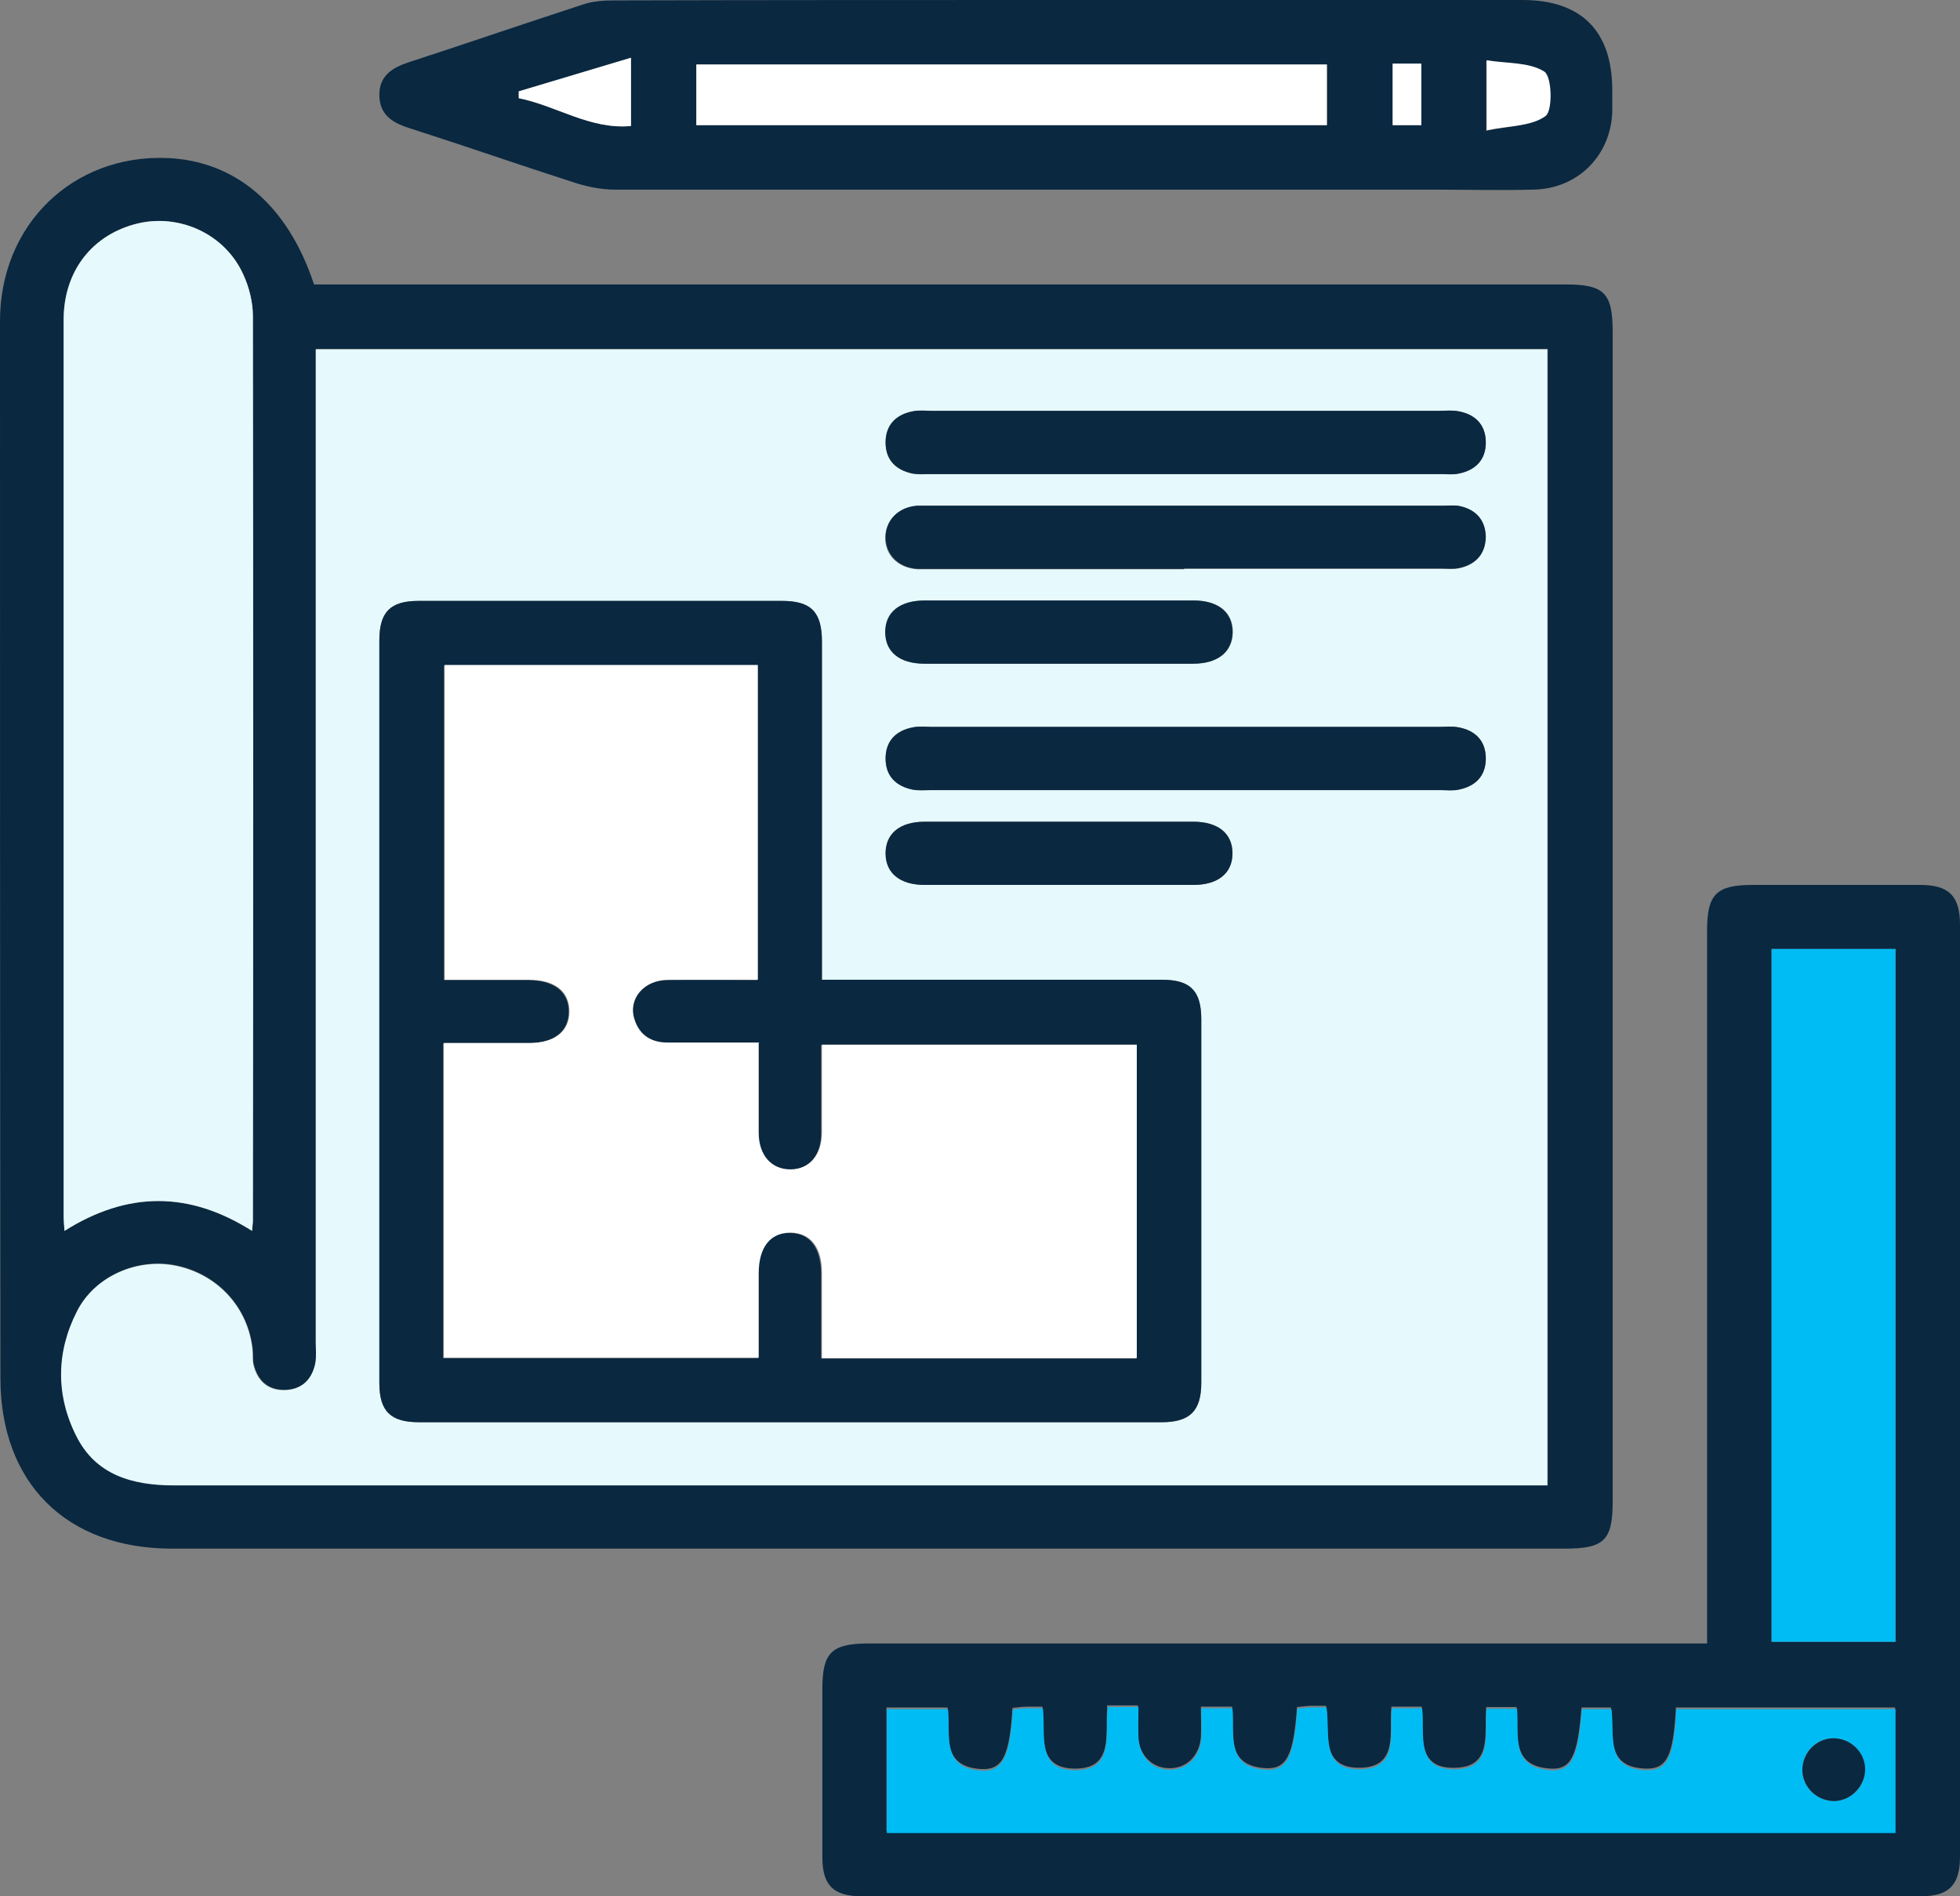
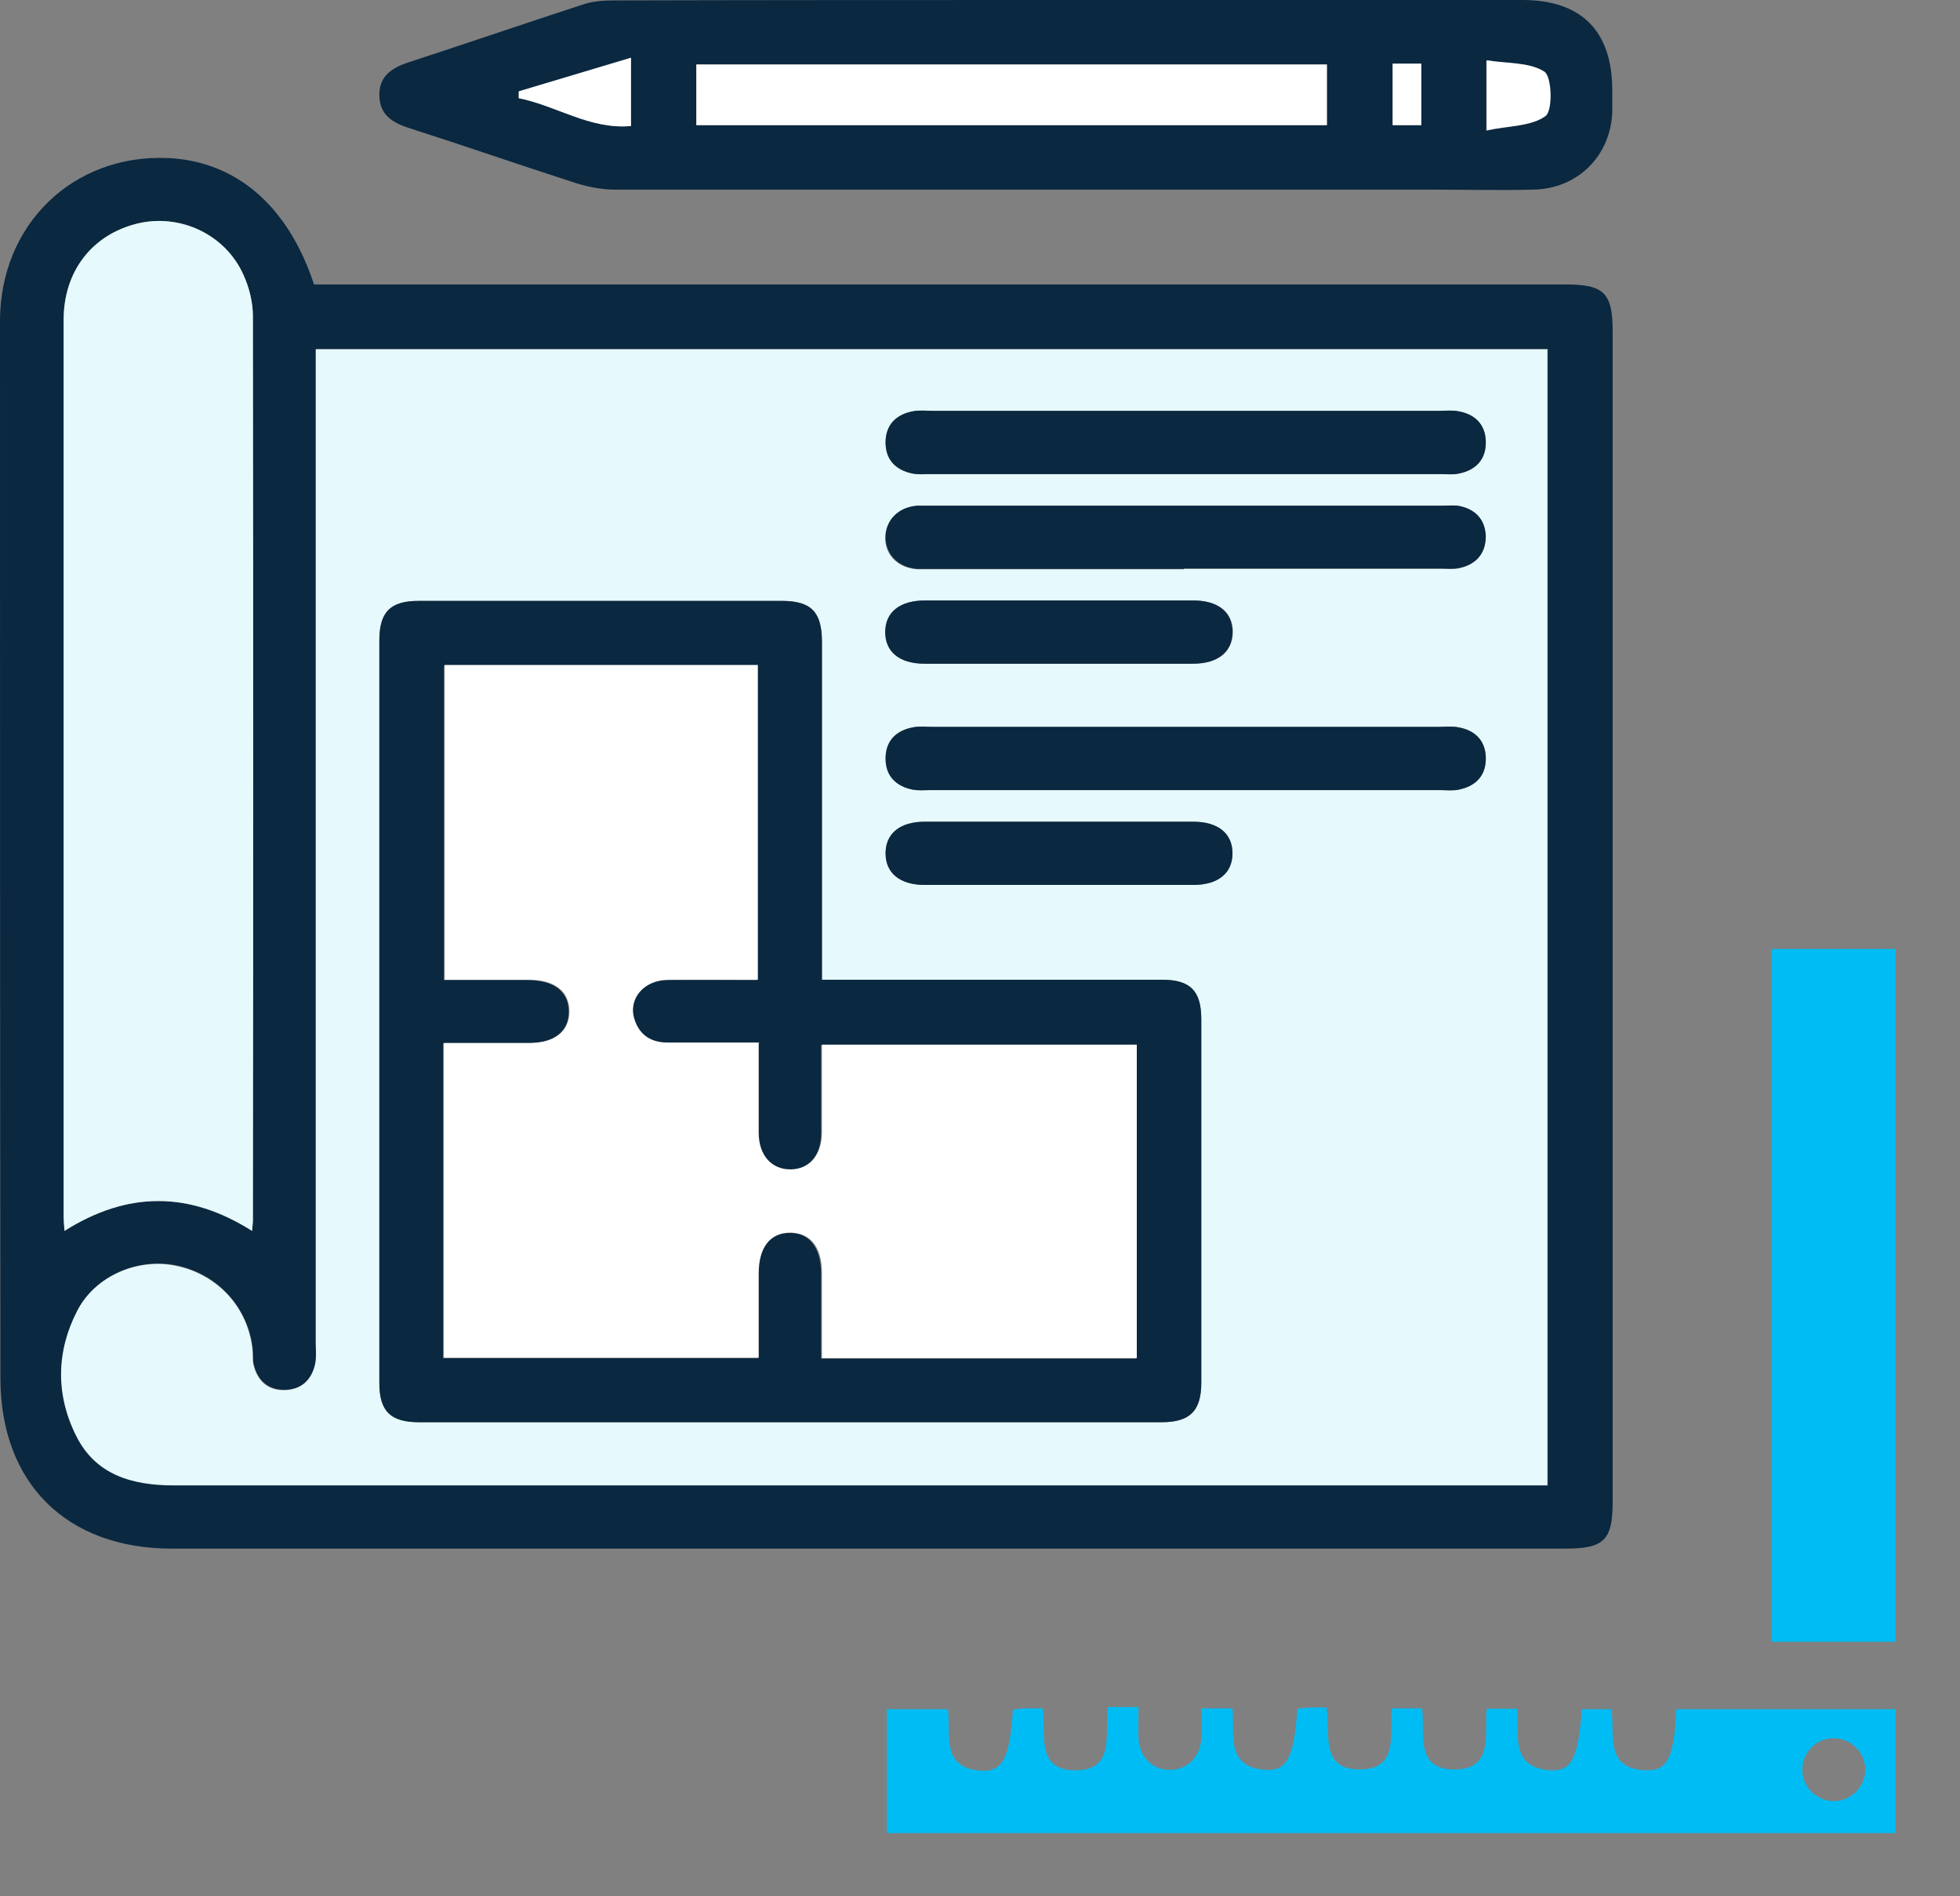
<svg xmlns="http://www.w3.org/2000/svg" id="Layer_2" data-name="Layer 2" viewBox="0 0 46.5 45">
  <rect x="0" y="0" width="46.5" height="45" fill="#808080" stroke="none" />
  <defs>
    <style>
      .cls-1 {
        fill: #e6f9fc;
      }

      .cls-1, .cls-2, .cls-3, .cls-4 {
        stroke-width: 0px;
      }

      .cls-2 {
        fill: #0a2840;
      }

      .cls-3 {
        fill: #00bcf4;
      }

      .cls-4 {
        fill: #fff;
      }
    </style>
  </defs>
  <g id="Layer_1-2" data-name="Layer 1">
    <g>
      <path class="cls-2" d="M7.45,6.75h.58c9.7,0,19.41,0,29.11,0,.92,0,1.12.2,1.12,1.13,0,9.25,0,18.5,0,27.75,0,.92-.2,1.12-1.13,1.12-11.02,0-22.03,0-33.05,0-2.51,0-4.07-1.56-4.07-4.05C0,24.34,0,15.98,0,7.62c0-2.29,1.73-3.96,3.97-3.87,1.62.07,2.86,1.12,3.48,3ZM36.72,35.25V8.28H7.5v.59c0,7.65,0,15.31,0,22.96,0,.17.02.35-.01.51-.08.4-.33.64-.75.64-.39,0-.63-.23-.72-.61-.03-.1-.01-.22-.02-.33-.1-1-.82-1.8-1.81-2.01-.9-.19-1.92.23-2.35,1.07-.5.97-.51,2-.02,2.97.47.92,1.32,1.17,2.32,1.17,10.67-.01,21.34,0,32,0h.59ZM5.98,29.21c.01-.12.02-.18.02-.25,0-7.15,0-14.31,0-21.46,0-.33-.09-.69-.23-.99-.43-.95-1.5-1.44-2.49-1.21-1.08.25-1.77,1.13-1.77,2.29,0,7.09,0,14.18,0,21.27,0,.1.01.2.02.35,1.49-.94,2.95-.95,4.45,0Z" />
-       <path class="cls-2" d="M40.5,39v-.61c0-5.44,0-10.87,0-16.31,0-.86.22-1.08,1.08-1.08,1.33,0,2.66,0,3.98,0,.67,0,.94.26.94.94,0,7.37,0,14.75,0,22.12,0,.67-.26.94-.93.94-8.37,0-16.75,0-25.12,0-.68,0-.94-.26-.94-.93,0-1.33,0-2.66,0-3.98,0-.87.21-1.08,1.07-1.09,6.44,0,12.87,0,19.31,0h.62ZM26.27,40.51c-.06.61.17,1.46-.76,1.46-.96,0-.7-.87-.78-1.47-.14,0-.25,0-.36,0-.12,0-.24.02-.35.03-.07,1.14-.23,1.48-.75,1.45-.97-.06-.72-.86-.79-1.46h-1.45v2.94h23.93v-2.94h-5.2c-.06,1.12-.2,1.46-.7,1.45-1.02-.02-.75-.86-.84-1.45h-.7c-.09,1.15-.24,1.48-.74,1.45-.97-.06-.74-.85-.8-1.46h-.72c-.06.59.17,1.41-.72,1.44-1,.04-.74-.86-.81-1.45h-.72c-.06.6.18,1.44-.75,1.45-.97.01-.7-.87-.8-1.47-.13,0-.24,0-.34,0-.12,0-.24.02-.35.03-.08,1.14-.24,1.48-.75,1.45-.97-.06-.73-.86-.79-1.46h-.74c0,.26.01.49,0,.72-.03.44-.34.75-.75.74-.41,0-.71-.31-.74-.75-.01-.24,0-.49,0-.74h-.74ZM42.03,22.52v16.44h2.94v-16.44h-2.94Z" />
      <path class="cls-2" d="M25.39,0c3.58,0,7.15,0,10.73,0,1.4,0,2.13.74,2.13,2.14,0,.17,0,.34,0,.52-.04,1.04-.82,1.82-1.87,1.84-.81.02-1.62,0-2.44,0-6.45,0-12.9,0-19.35,0-.3,0-.62-.06-.91-.15-1.34-.43-2.66-.89-4-1.32-.4-.13-.68-.33-.68-.78,0-.45.3-.64.69-.77,1.38-.45,2.75-.92,4.13-1.37.23-.08.49-.1.73-.1C18.17,0,21.78,0,25.39,0ZM31.48,1.53h-14.96v1.44h14.96v-1.44ZM12.3,2.17v.16c.9.17,1.7.75,2.67.66v-1.62c-.94.28-1.8.54-2.67.8ZM35.27,3.1c.52-.11,1.05-.1,1.39-.34.17-.13.15-.93-.03-1.05-.35-.23-.88-.19-1.37-.27v1.67ZM33.04,1.51v1.46h.68v-1.46h-.68Z" />
      <path class="cls-1" d="M36.72,35.25h-.59c-10.67,0-21.34,0-32,0-1,0-1.86-.25-2.32-1.17-.49-.97-.48-2,.02-2.97.43-.84,1.45-1.26,2.35-1.07,1,.21,1.72,1.01,1.81,2.01.01.11,0,.22.02.33.09.38.33.61.72.61.41,0,.67-.24.75-.64.03-.17.01-.34.01-.51,0-7.65,0-15.31,0-22.96v-.59h29.22v26.97ZM19.5,23.25c0-.23,0-.4,0-.57,0-2.48,0-4.97,0-7.45,0-.71-.25-.97-.95-.97-2.87,0-5.75,0-8.62,0-.67,0-.93.27-.93.94,0,5.87,0,11.75,0,17.62,0,.67.26.93.94.93,5.87,0,11.75,0,17.62,0,.67,0,.94-.26.94-.94,0-2.87,0-5.75,0-8.62,0-.67-.26-.94-.93-.94-2.5,0-5,0-7.5,0h-.57ZM28.13,11.25c2.02,0,4.03,0,6.05,0,.14,0,.28.01.42-.01.4-.08.65-.32.65-.74,0-.41-.24-.66-.65-.74-.15-.03-.31-.01-.47-.01-4,0-8,0-12,0-.16,0-.32-.02-.47.01-.4.07-.65.32-.65.74,0,.42.25.66.65.74.14.03.28.01.42.01,2.02,0,4.03,0,6.05,0ZM28.09,13.5c2.03,0,4.06,0,6.09,0,.14,0,.29.01.42-.01.4-.08.64-.33.64-.75,0-.41-.25-.66-.66-.73-.12-.02-.25,0-.37,0-4.06,0-8.12,0-12.19,0-.09,0-.19,0-.28,0-.44.04-.74.35-.74.76,0,.41.31.71.76.74.12,0,.25,0,.37,0,1.98,0,3.97,0,5.95,0ZM28.13,18.75c2.02,0,4.03,0,6.05,0,.14,0,.28.01.42-.01.4-.08.65-.32.65-.74,0-.41-.24-.66-.65-.74-.15-.03-.31-.01-.47-.01-4,0-8,0-12,0-.16,0-.32-.02-.47.01-.4.07-.65.32-.65.74,0,.42.25.66.65.74.14.03.28.01.42.01,2.02,0,4.03,0,6.05,0ZM25.12,15.75c1.06,0,2.12,0,3.19,0,.59,0,.93-.28.94-.75,0-.47-.34-.75-.93-.75-2.12,0-4.25,0-6.37,0-.59,0-.93.28-.94.75,0,.47.34.75.93.75,1.06,0,2.12,0,3.19,0ZM25.08,21c1.08,0,2.16,0,3.23,0,.59,0,.93-.28.93-.75,0-.47-.34-.75-.93-.75-2.12,0-4.25,0-6.37,0-.59,0-.93.28-.93.75,0,.47.34.75.93.75,1.05,0,2.09,0,3.14,0Z" />
      <path class="cls-1" d="M5.98,29.21c-1.5-.95-2.96-.94-4.45,0-.01-.15-.02-.25-.02-.35,0-7.09,0-14.18,0-21.27,0-1.16.68-2.03,1.77-2.29,1-.23,2.06.26,2.49,1.21.14.3.23.66.23.99.01,7.15.01,14.31,0,21.46,0,.06-.01.12-.02.25Z" />
      <path class="cls-3" d="M26.27,40.51h.74c0,.25-.01.49,0,.74.03.45.33.75.74.75.41,0,.72-.3.75-.74.02-.23,0-.46,0-.72h.74c.06.6-.18,1.4.79,1.46.51.03.67-.31.75-1.45.11-.01.23-.03.35-.03.11,0,.21,0,.34,0,.1.6-.17,1.48.8,1.47.93-.01.69-.85.75-1.45h.72c.07.59-.19,1.48.81,1.45.89-.03.66-.85.72-1.44h.72c.06.61-.18,1.4.8,1.46.5.03.65-.3.74-1.45h.7c.09.59-.18,1.43.84,1.45.5.01.65-.33.7-1.45h5.2v2.94h-23.93v-2.94h1.45c.07.59-.18,1.4.79,1.46.51.03.68-.31.75-1.45.11-.01.23-.03.35-.03.11,0,.21,0,.36,0,.08.6-.18,1.48.78,1.47.93,0,.69-.85.76-1.46ZM44.25,41.98c0-.41-.36-.74-.76-.73-.41,0-.74.35-.73.76,0,.41.36.74.76.73.41,0,.74-.36.73-.76Z" />
      <path class="cls-3" d="M42.03,22.52h2.94v16.44h-2.94v-16.44Z" />
      <path class="cls-4" d="M31.48,1.53v1.44h-14.96v-1.44h14.96Z" />
      <path class="cls-4" d="M12.3,2.17c.87-.26,1.73-.52,2.67-.8v1.62c-.97.09-1.77-.48-2.66-.66v-.16Z" />
      <path class="cls-4" d="M35.27,3.1v-1.67c.49.08,1.01.04,1.37.27.18.12.2.92.03,1.05-.34.25-.87.23-1.39.34Z" />
      <path class="cls-4" d="M33.04,1.51h.68v1.46h-.68v-1.46Z" />
      <path class="cls-2" d="M19.5,23.25h.57c2.5,0,5,0,7.5,0,.67,0,.93.26.93.94,0,2.87,0,5.75,0,8.62,0,.67-.27.94-.94.94-5.87,0-11.75,0-17.62,0-.67,0-.94-.26-.94-.93,0-5.87,0-11.75,0-17.62,0-.68.26-.94.93-.94,2.87,0,5.75,0,8.62,0,.69,0,.95.26.95.97,0,2.48,0,4.97,0,7.45,0,.17,0,.34,0,.57ZM18,24.75c-.75,0-1.45,0-2.15,0-.41,0-.7-.17-.82-.56-.15-.49.23-.93.81-.93.71-.01,1.42,0,2.12,0v-7.47h-7.43v7.47c.69,0,1.34,0,1.99,0,.63,0,.98.28.97.76,0,.46-.35.73-.95.74-.17,0-.34,0-.52,0-.51,0-1.02,0-1.51,0v7.47h7.47c0-.69,0-1.34,0-2,0-.63.28-.98.76-.97.47,0,.73.35.74.95,0,.17,0,.34,0,.52,0,.51,0,1.02,0,1.51h7.47v-7.44h-7.47c0,.72,0,1.41,0,2.1,0,.52-.29.85-.73.86-.45.01-.76-.33-.77-.87,0-.69,0-1.37,0-2.13Z" />
      <path class="cls-2" d="M28.13,11.25c-2.02,0-4.03,0-6.05,0-.14,0-.28.01-.42-.01-.4-.08-.65-.32-.65-.74,0-.41.24-.66.65-.74.15-.03.31-.01.47-.01,4,0,8,0,12,0,.16,0,.32-.02.47.01.4.07.65.32.65.74,0,.41-.24.66-.65.74-.14.03-.28.01-.42.01-2.02,0-4.03,0-6.05,0Z" />
      <path class="cls-2" d="M28.09,13.5c-1.98,0-3.97,0-5.95,0-.12,0-.25,0-.37,0-.45-.03-.75-.33-.76-.74,0-.41.29-.72.74-.76.09,0,.19,0,.28,0,4.06,0,8.12,0,12.19,0,.12,0,.25-.01.37,0,.4.07.65.32.66.73,0,.41-.24.67-.64.75-.14.03-.28.01-.42.01-2.03,0-4.06,0-6.09,0Z" />
      <path class="cls-2" d="M28.13,18.75c-2.02,0-4.03,0-6.05,0-.14,0-.28.01-.42-.01-.4-.08-.65-.32-.65-.74,0-.41.24-.66.65-.74.15-.03.31-.01.47-.01,4,0,8,0,12,0,.16,0,.32-.02.47.01.4.07.65.32.65.74,0,.41-.24.66-.65.74-.14.03-.28.01-.42.01-2.02,0-4.03,0-6.05,0Z" />
      <path class="cls-2" d="M25.12,15.75c-1.06,0-2.12,0-3.19,0-.59,0-.93-.28-.93-.75,0-.47.34-.75.94-.75,2.12,0,4.25,0,6.37,0,.59,0,.93.28.93.75,0,.47-.35.75-.94.75-1.06,0-2.12,0-3.19,0Z" />
      <path class="cls-2" d="M25.08,21c-1.05,0-2.09,0-3.14,0-.59,0-.93-.28-.93-.75,0-.47.34-.75.93-.75,2.12,0,4.25,0,6.37,0,.59,0,.93.28.93.75,0,.47-.34.75-.93.75-1.08,0-2.16,0-3.23,0Z" />
-       <path class="cls-2" d="M44.25,41.98c0,.4-.33.75-.73.76-.41,0-.75-.32-.76-.73,0-.41.32-.75.73-.76.41,0,.75.32.76.73Z" />
      <path class="cls-4" d="M18,24.75c0,.76,0,1.44,0,2.13,0,.54.31.88.77.87.44-.01.72-.34.73-.86,0-.69,0-1.37,0-2.1h7.47v7.44h-7.47c0-.49,0-1,0-1.51,0-.17,0-.34,0-.52,0-.6-.27-.94-.74-.95-.48,0-.76.34-.76.97,0,.65,0,1.31,0,2h-7.47v-7.47c.49,0,1,0,1.51,0,.17,0,.34,0,.52,0,.6,0,.94-.27.95-.74,0-.48-.34-.76-.97-.76-.65,0-1.31,0-1.99,0v-7.47h7.43v7.47c-.7,0-1.41,0-2.12,0-.58,0-.96.45-.81.93.12.39.41.57.82.56.7,0,1.4,0,2.15,0Z" />
    </g>
  </g>
</svg>